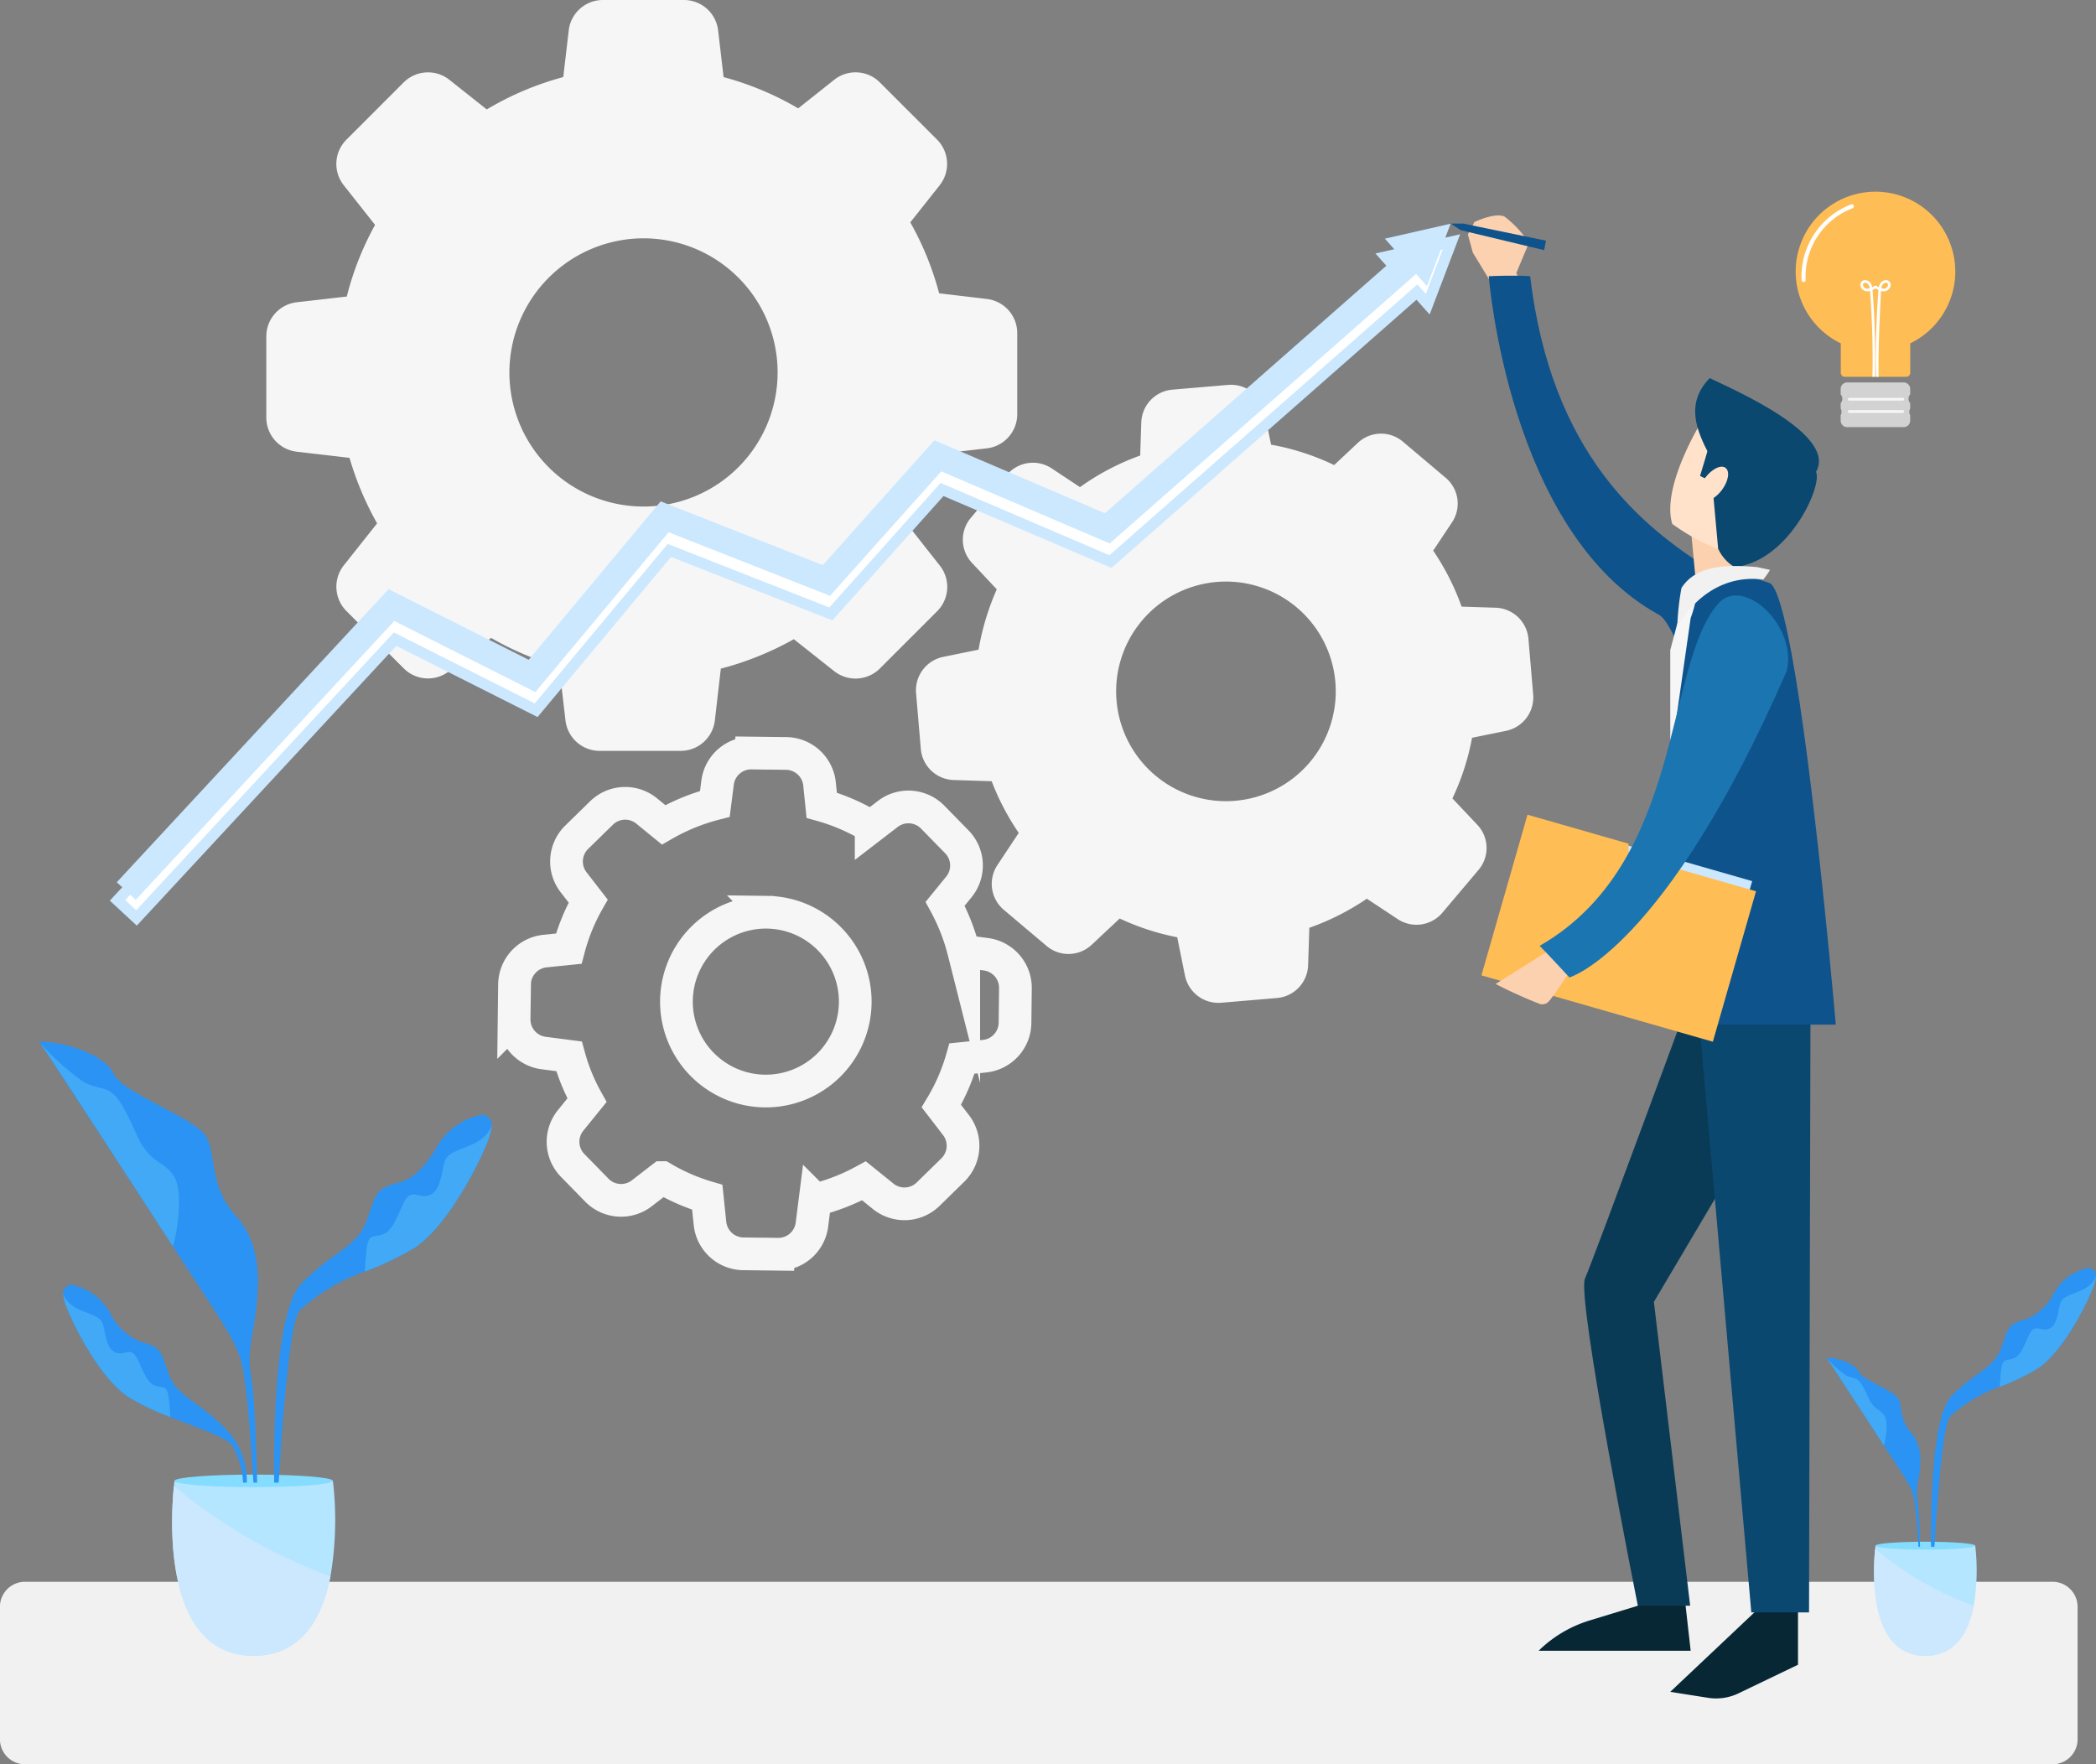
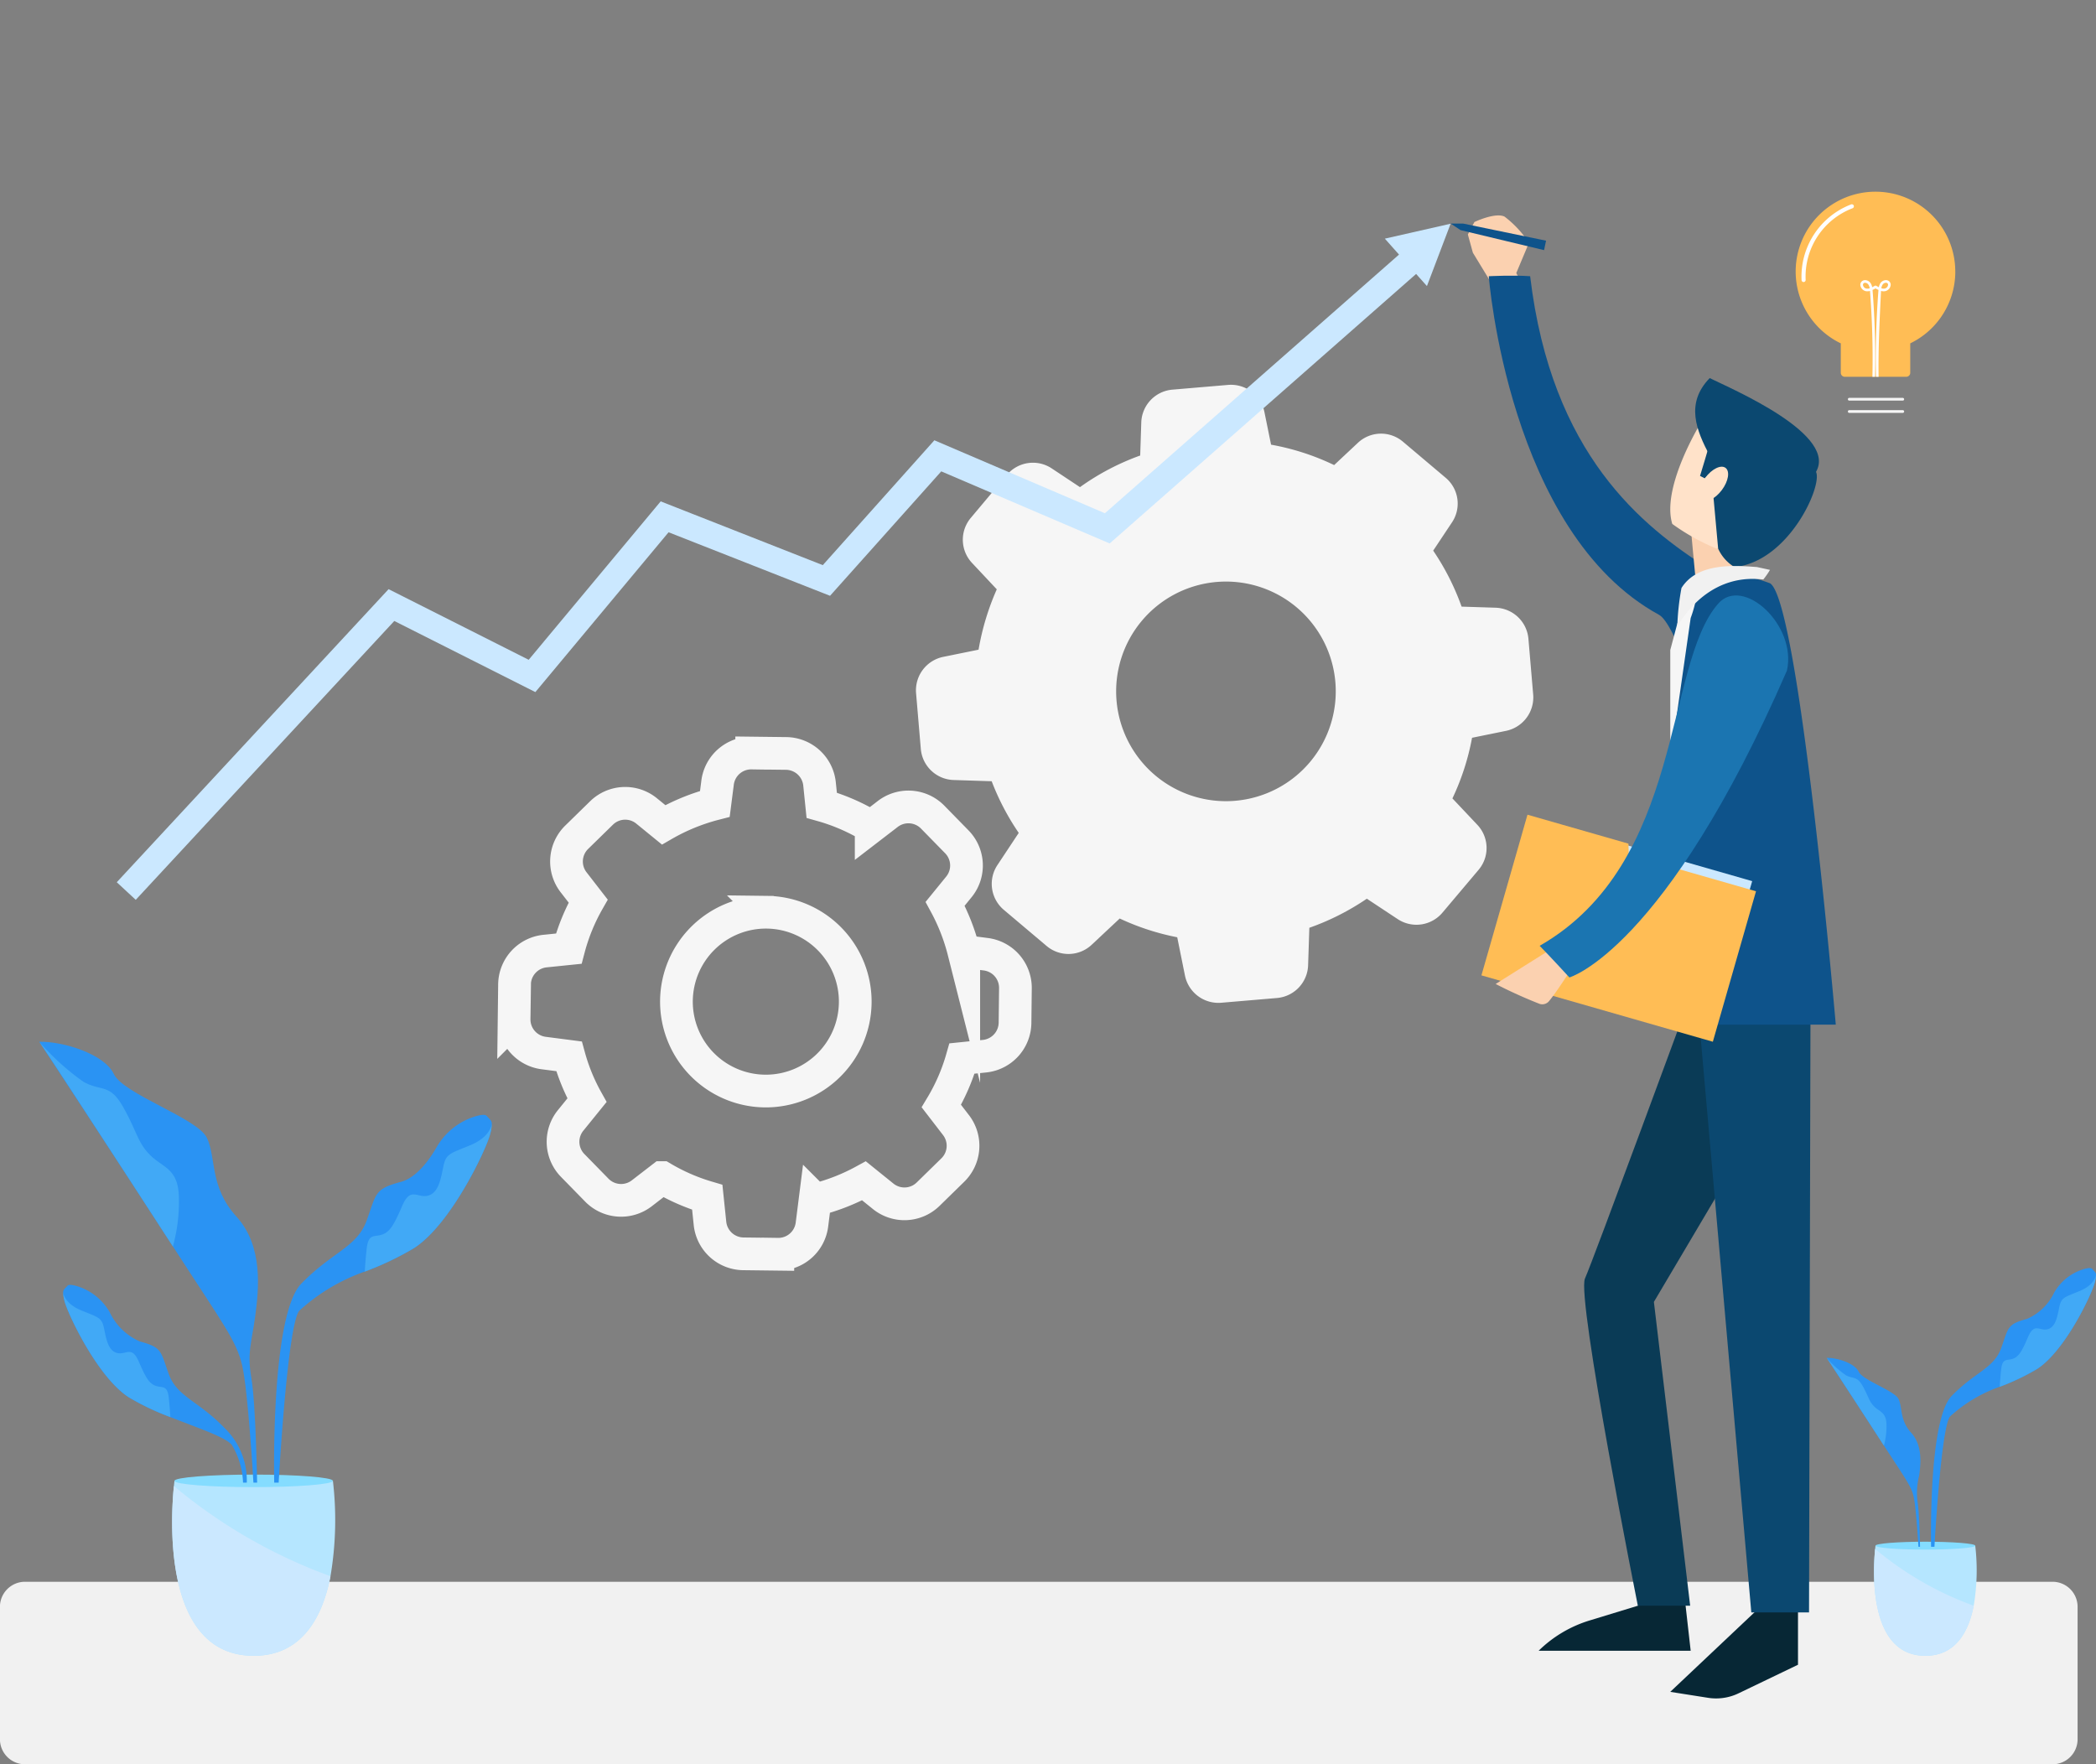
<svg xmlns="http://www.w3.org/2000/svg" width="192.239" height="161.815" viewBox="0 0 192.239 161.815">
  <rect x="0" y="0" width="192.239" height="161.815" fill="#808080" stroke="none" />
  <g id="グループ_12592" data-name="グループ 12592" transform="translate(-740.216 -154)">
    <g id="グループ_11736" data-name="グループ 11736" transform="translate(764.642 154)">
-       <path id="パス_46582" data-name="パス 46582" d="M785.422,195.992A28.3,28.3,0,0,0,787.953,202l-3.055,3.852a3.161,3.161,0,0,0,.237,4.188l5.26,5.26a3.147,3.147,0,0,0,4.188.237l3.827-3.03a27.812,27.812,0,0,0,6.246,2.643l.574,4.924a3.154,3.154,0,0,0,3.13,2.793H815.8a3.155,3.155,0,0,0,3.13-2.793l.549-4.749a28.152,28.152,0,0,0,6.694-2.7l3.7,2.929a3.162,3.162,0,0,0,4.188-.237l5.261-5.261a3.147,3.147,0,0,0,.237-4.188l-2.879-3.652a27.446,27.446,0,0,0,2.754-6.584l4.437-.511a3.154,3.154,0,0,0,2.793-3.129v-7.443a3.153,3.153,0,0,0-2.793-3.129L839.5,180.9a27.6,27.6,0,0,0-2.644-6.506l2.693-3.4a3.161,3.161,0,0,0-.237-4.188l-5.249-5.249a3.147,3.147,0,0,0-4.188-.237l-3.3,2.619a27.757,27.757,0,0,0-6.844-2.868l-.5-4.276A3.153,3.153,0,0,0,816.1,154h-7.443a3.153,3.153,0,0,0-3.129,2.793l-.5,4.276a27.619,27.619,0,0,0-7.018,2.968l-3.428-2.719a3.162,3.162,0,0,0-4.188.237l-5.26,5.261A3.147,3.147,0,0,0,784.9,171l2.867,3.627a27.159,27.159,0,0,0-2.594,6.57l-4.589.525a3.153,3.153,0,0,0-2.793,3.129V192.3a3.153,3.153,0,0,0,2.793,3.129Zm26.964-20.134a12.3,12.3,0,1,1-12.3,12.3A12.323,12.323,0,0,1,812.387,175.857Z" transform="translate(-777.792 -154)" fill="#f6f6f6" />
      <path id="パス_46583" data-name="パス 46583" d="M918.036,216.821l-3.926-3.315a3.1,3.1,0,0,0-4.138.113l-2.169,2.033a22.421,22.421,0,0,0-5.785-1.87l-.61-2.992a3.133,3.133,0,0,0-3.315-2.492l-5.125.436a3.12,3.12,0,0,0-2.854,3l-.1,3.042a22.507,22.507,0,0,0-5.523,2.9l-2.594-1.721a3.115,3.115,0,0,0-4.1.586l-3.315,3.951a3.107,3.107,0,0,0,.111,4.139l2.268,2.418a23.359,23.359,0,0,0-1.671,5.534l-3.241.66a3.132,3.132,0,0,0-2.492,3.316l.436,5.124a3.12,3.12,0,0,0,3,2.854l3.5.113a22.908,22.908,0,0,0,2.481,4.738l-1.957,2.954a3.116,3.116,0,0,0,.586,4.1l3.926,3.315a3.106,3.106,0,0,0,4.139-.112l2.569-2.406a22.591,22.591,0,0,0,5.274,1.721l.71,3.515a3.133,3.133,0,0,0,3.315,2.492l5.125-.436a3.12,3.12,0,0,0,2.854-3l.113-3.44a22.971,22.971,0,0,0,5.274-2.668l2.829,1.871a3.116,3.116,0,0,0,4.1-.586l3.315-3.926a3.1,3.1,0,0,0-.113-4.139l-2.282-2.418a22.476,22.476,0,0,0,1.8-5.561l3.116-.635a3.133,3.133,0,0,0,2.492-3.316l-.437-5.124a3.12,3.12,0,0,0-3-2.854l-3.13-.1a22.7,22.7,0,0,0-2.605-5.136l1.708-2.568A3.094,3.094,0,0,0,918.036,216.821Zm-19.309,29.622a10.071,10.071,0,1,1,9.188-10.883A10.072,10.072,0,0,1,898.727,246.442Z" transform="translate(-809.865 -172.997)" fill="#f6f6f6" />
      <path id="パス_46584" data-name="パス 46584" d="M815.583,278.412a3.115,3.115,0,0,0-2.793,3.066l-.038,3.155a3.109,3.109,0,0,0,2.719,3.13l2.318.3a17.975,17.975,0,0,0,1.646,4.027l-1.495,1.846a3.107,3.107,0,0,0,.187,4.139l2.207,2.257a3.112,3.112,0,0,0,4.139.287l1.857-1.433a18.22,18.22,0,0,0,4.139,1.807l.249,2.392a3.115,3.115,0,0,0,3.066,2.793l3.155.038a3.109,3.109,0,0,0,3.13-2.719l.287-2.268a18.678,18.678,0,0,0,4.487-1.746l1.746,1.409a3.107,3.107,0,0,0,4.139-.187l2.257-2.208a3.111,3.111,0,0,0,.287-4.138l-1.334-1.732a18.068,18.068,0,0,0,1.895-4.363l2.069-.213a3.116,3.116,0,0,0,2.793-3.067l.036-3.155a3.108,3.108,0,0,0-2.719-3.129l-2.02-.263a18.729,18.729,0,0,0-1.707-4.363l1.259-1.546a3.107,3.107,0,0,0-.187-4.139l-2.208-2.257a3.112,3.112,0,0,0-4.138-.287l-1.509,1.16a18.335,18.335,0,0,0-4.537-1.97l-.2-1.957a3.115,3.115,0,0,0-3.067-2.793l-3.155-.038a3.108,3.108,0,0,0-3.129,2.719l-.249,1.944a18.744,18.744,0,0,0-4.7,1.92l-1.559-1.271a3.106,3.106,0,0,0-4.138.187l-2.269,2.219a3.112,3.112,0,0,0-.287,4.139l1.334,1.721a18.172,18.172,0,0,0-1.782,4.363Zm20.358-3.564a8.2,8.2,0,1,1-8.3,8.1A8.209,8.209,0,0,1,835.941,274.848Z" transform="translate(-790.026 -191.181)" fill="none" stroke="#f6f6f6" stroke-miterlimit="10" stroke-width="3" />
    </g>
    <path id="パス_46585" data-name="パス 46585" d="M928.467,393.915H742.511a2.3,2.3,0,0,1-2.3-2.295V379.474a2.3,2.3,0,0,1,2.3-2.3H928.467a2.3,2.3,0,0,1,2.3,2.3v12.146A2.3,2.3,0,0,1,928.467,393.915Z" transform="translate(0 -78.1)" fill="#f1f1f1" />
    <g id="グループ_11738" data-name="グループ 11738" transform="translate(743.815 249.545)">
      <path id="パス_46586" data-name="パス 46586" d="M771.983,378.98c4.433,0,6.306-3.541,7.043-7.3a30.788,30.788,0,0,0,.222-8.748H764.719s-.023.172-.054.478C764.393,366.08,763.52,378.98,771.983,378.98Z" transform="translate(-752.314 -322.661)" fill="#b5e6ff" />
      <path id="パス_46587" data-name="パス 46587" d="M764.835,362.626c0,.318,3.252.575,7.262.575s7.265-.257,7.265-.575-3.252-.574-7.265-.574S764.835,362.308,764.835,362.626Z" transform="translate(-752.431 -322.352)" fill="#84dcff" />
      <path id="パス_46588" data-name="パス 46588" d="M745.753,300.982s7.661,11.654,12.257,18.768,5.8,8.591,6.348,10.888,1.039,10.78,1.039,10.78h.339s-.118-7.2-.532-9.621c-.4-2.341.029-3.183.356-5.645s.766-6.4-1.723-9.138-1.834-5.418-2.709-7.223-7.661-4-8.536-5.854S747.885,300.929,745.753,300.982Z" transform="translate(-745.753 -300.98)" fill="#2a93f3" />
      <path id="パス_46589" data-name="パス 46589" d="M745.753,300.983a22.7,22.7,0,0,0,4.049,3.666c1.642.93,2.408.109,3.666,2.353s1.307,3.228,2.46,4.378,2.519,1.2,2.63,3.722a15.389,15.389,0,0,1-.547,4.652S746.244,301.586,745.753,300.983Z" transform="translate(-745.753 -300.981)" fill="#41a9f6" />
      <path id="パス_46590" data-name="パス 46590" d="M765.968,353.42h-.343a7.224,7.224,0,0,0-1.028-3.461c-.6-.729-3.132-1.558-5.639-2.552a23.511,23.511,0,0,1-3.787-1.8c-2.914-1.851-5.691-7.816-5.929-8.878a3.551,3.551,0,0,1-.119-.748v0c.006-.285.148-.33.393-.616.117-.14.473-.092.905.04a5.2,5.2,0,0,1,2.975,2.382,5.489,5.489,0,0,0,2.77,2.685c2.056.549,1.886.891,2.646,2.983s2.67,2.433,5.067,4.9A6.689,6.689,0,0,1,765.968,353.42Z" transform="translate(-746.933 -312.981)" fill="#2a93f3" />
      <path id="パス_46591" data-name="パス 46591" d="M758.958,347.784a23.519,23.519,0,0,1-3.787-1.8c-2.914-1.851-5.691-7.816-5.929-8.878a3.55,3.55,0,0,1-.119-.748c.008.071.144,1.014,1.661,1.64,1.576.649,1.884.649,2.091,1.645s.379,2.056,1.2,2.263,1.336-.72,1.987.787.963,2.022,1.56,2.228,1.053-.1,1.187,1.062C758.889,346.694,758.935,347.369,758.958,347.784Z" transform="translate(-746.933 -313.36)" fill="#41a9f6" />
      <path id="パス_46592" data-name="パス 46592" d="M778.9,345.029h.408s.794-14.427,1.891-15.768a17.542,17.542,0,0,1,6.007-3.591,27.86,27.86,0,0,0,4.485-2.134c3.451-2.192,6.74-9.257,7.023-10.515a4.292,4.292,0,0,0,.142-.887v-.005c-.008-.339-.176-.391-.465-.731-.14-.165-.561-.109-1.074.047a6.152,6.152,0,0,0-3.523,2.82c-.72,1.246-1.87,2.8-3.279,3.179-2.435.651-2.234,1.055-3.132,3.532s-3.162,2.881-6,5.8S778.9,345.029,778.9,345.029Z" transform="translate(-757.348 -304.591)" fill="#2a93f3" />
      <path id="パス_46593" data-name="パス 46593" d="M791.685,326.121a27.857,27.857,0,0,0,4.485-2.134c3.451-2.192,6.74-9.257,7.023-10.515a4.291,4.291,0,0,0,.142-.887c-.01.083-.17,1.2-1.968,1.945-1.866.77-2.232.77-2.475,1.949s-.448,2.437-1.422,2.68-1.583-.852-2.352.932-1.139,2.395-1.849,2.638-1.248-.123-1.405,1.259C791.766,324.829,791.712,325.629,791.685,326.121Z" transform="translate(-761.827 -305.041)" fill="#41a9f6" />
      <g id="グループ_11737" data-name="グループ 11737" transform="translate(12.189 40.752)">
        <path id="パス_46594" data-name="パス 46594" d="M771.983,379.238c4.433,0,6.305-3.541,7.043-7.3a47.779,47.779,0,0,1-14.359-8.27C764.393,366.338,763.52,379.238,771.983,379.238Z" transform="translate(-764.504 -363.671)" fill="#cbe8ff" />
      </g>
    </g>
    <g id="グループ_11740" data-name="グループ 11740" transform="translate(907.751 270.299)">
      <path id="パス_46595" data-name="パス 46595" d="M1009.334,382.18c2.791,0,3.971-2.23,4.433-4.594a19.315,19.315,0,0,0,.14-5.507h-9.146s-.014.107-.034.3C1004.556,374.06,1004.007,382.18,1009.334,382.18Z" transform="translate(-1000.279 -346.615)" fill="#b5e6ff" />
      <path id="パス_46596" data-name="パス 46596" d="M1004.834,371.884c0,.2,2.048.361,4.573.361s4.573-.163,4.573-.361-2.048-.362-4.573-.362S1004.834,371.685,1004.834,371.884Z" transform="translate(-1000.352 -346.42)" fill="#84dcff" />
      <path id="パス_46597" data-name="パス 46597" d="M997.94,345.584s3.283,4.994,5.253,8.042,2.484,3.681,2.72,4.665.446,4.619.446,4.619h.146s-.049-3.084-.228-4.123a6.39,6.39,0,0,1,.153-2.42c.14-1.055.328-2.743-.738-3.915s-.785-2.322-1.16-3.095-3.283-1.712-3.658-2.51S998.855,345.559,997.94,345.584Z" transform="translate(-997.94 -337.343)" fill="#2a93f3" />
      <path id="パス_46598" data-name="パス 46598" d="M997.94,345.585a9.8,9.8,0,0,0,1.734,1.571c.7.4,1.032.046,1.572,1.009s.561,1.384,1.053,1.876,1.079.515,1.127,1.595a6.647,6.647,0,0,1-.233,1.993S998.151,345.841,997.94,345.585Z" transform="translate(-997.94 -337.343)" fill="#41a9f6" />
      <path id="パス_46599" data-name="パス 46599" d="M1012.67,358.474h.308s.6-10.938,1.434-11.953a13.3,13.3,0,0,1,4.552-2.723,21.152,21.152,0,0,0,3.4-1.617c2.617-1.662,5.11-7.016,5.324-7.971a3.141,3.141,0,0,0,.107-.672v0c-.006-.256-.132-.294-.352-.553-.105-.124-.425-.082-.814.036a4.673,4.673,0,0,0-2.67,2.138,4.933,4.933,0,0,1-2.487,2.41c-1.847.494-1.694.8-2.373,2.678s-2.4,2.184-4.55,4.4S1012.67,358.474,1012.67,358.474Z" transform="translate(-1003.091 -332.907)" fill="#2a93f3" />
      <path id="パス_46600" data-name="パス 46600" d="M1022.358,344.139a21.153,21.153,0,0,0,3.4-1.617c2.617-1.662,5.109-7.016,5.324-7.971a3.13,3.13,0,0,0,.107-.672c-.008.063-.129.911-1.491,1.474-1.414.584-1.692.584-1.876,1.478s-.339,1.847-1.078,2.031-1.2-.647-1.784.707-.863,1.815-1.4,2-.946-.092-1.066.956C1022.42,343.161,1022.379,343.766,1022.358,344.139Z" transform="translate(-1006.485 -333.247)" fill="#41a9f6" />
      <g id="グループ_11739" data-name="グループ 11739" transform="translate(4.345 25.765)">
        <path id="パス_46601" data-name="パス 46601" d="M1009.334,382.342c2.791,0,3.971-2.23,4.433-4.594a30.1,30.1,0,0,1-9.041-5.207C1004.556,374.222,1004.007,382.342,1009.334,382.342Z" transform="translate(-1004.625 -372.541)" fill="#cbe8ff" />
      </g>
    </g>
    <g id="グループ_11742" data-name="グループ 11742" transform="translate(873.269 173.76)">
      <path id="パス_46602" data-name="パス 46602" d="M951.757,189.682l1.164-2.772a9.755,9.755,0,0,0-2.241-2.407c-.871-.41-2.763.5-2.763.5l-.6,1.141.46,1.671,2.559,4.205,2.1-1.058Z" transform="translate(-945.742 -184.398)" fill="#fbd1b0" />
      <path id="パス_46603" data-name="パス 46603" d="M970.393,219.741c-6.009-3.846-14.375-10.389-16.329-26.795-1.5-.114-3.794,0-3.794,0s1.8,23.515,15.621,31.059c1.445.789,3.6,8.185,5.319,8.582C971.662,231.028,970.393,219.741,970.393,219.741Z" transform="translate(-946.777 -187.372)" fill="#0e538b" />
      <path id="パス_46604" data-name="パス 46604" d="M985.257,378.693l-9.382,8.858,3.461.545a4.743,4.743,0,0,0,2.8-.409l5.455-2.622v-7.087Z" transform="translate(-955.737 -252.14)" fill="#072735" />
      <path id="パス_46605" data-name="パス 46605" d="M966.4,379.656l-4.429,1.353a11.409,11.409,0,0,0-4.665,2.774h13.944l-.655-5.8Z" transform="translate(-949.239 -252.142)" fill="#072735" />
      <path id="パス_46606" data-name="パス 46606" d="M973.5,293.717s-8.913,24.238-9.7,26,4.849,30.009,4.849,30.009h4.8l-3.327-27.866,11.832-19.987-1.8-9.414Z" transform="translate(-951.485 -222.214)" fill="#0a3b56" />
      <path id="パス_46607" data-name="パス 46607" d="M978.755,283.408l5.563,63.123h5.293l.157-64.957Z" transform="translate(-956.745 -218.404)" fill="#0b4870" />
      <path id="パス_46608" data-name="パス 46608" d="M976.533,239.344l-.655,2.467v22.068l13-.32-4.213-27.374-2.31-1.621-4.328,2.347Z" transform="translate(-955.738 -201.953)" fill="#f6f6f6" />
      <path id="パス_46609" data-name="パス 46609" d="M977.377,239.118l-1.87,13.063-.689,24.229h15.869s-3.354-38.909-6.034-40.481c-2.485-.909-4.517-1.167-6.705.954A10.8,10.8,0,0,1,977.377,239.118Z" transform="translate(-955.367 -202.194)" fill="#0e538b" />
      <path id="パス_46610" data-name="パス 46610" d="M978.755,228.106c0,.125.413,4.453.413,4.453h3.176l1.363-2.226-4.093-2.477Z" transform="translate(-956.745 -199.605)" fill="#fbd1b0" />
      <path id="パス_46611" data-name="パス 46611" d="M978.893,213.111c-.189.283-3.87,6.229-2.831,9.629A19.612,19.612,0,0,0,980.12,225a6.931,6.931,0,0,0,3.775-3.775C985.4,218.113,985.123,213.488,978.893,213.111Z" transform="translate(-955.738 -194.446)" fill="#ffe2c9" />
      <path id="パス_46612" data-name="パス 46612" d="M991.191,219.773c.611,1.305-2.521,8.243-7.477,8.733a3.789,3.789,0,0,1-1.5-1.69l-.775-8.528,9.42.211Z" transform="translate(-957.684 -196.257)" fill="#0b4870" />
      <path id="パス_46613" data-name="パス 46613" d="M980.723,214.459c-1.219-2.309-2.261-4.788,0-7.114,1.862.93,12.1,5.252,9.64,8.777C989.433,217.039,980.723,214.459,980.723,214.459Z" transform="translate(-956.967 -192.428)" fill="#0b4870" />
      <path id="パス_46614" data-name="パス 46614" d="M980.964,216.477c.013.1-.887,3.038-.887,3.038l.443.224,2.286-2.33Z" transform="translate(-957.208 -195.624)" fill="#0b4870" />
      <ellipse id="楕円形_39" data-name="楕円形 39" cx="1.83" cy="0.946" rx="1.83" ry="0.946" transform="translate(22.26 25.517) rotate(-53.229)" fill="#ffe2c9" />
      <path id="パス_46615" data-name="パス 46615" d="M984.183,233.956c-2.32-.18-5.5-.345-6.932,1.918a23.118,23.118,0,0,0-.386,3.589s2.467-5.025,7.888-4.363a7.651,7.651,0,0,0,.616-.885Z" transform="translate(-956.083 -201.707)" fill="#f1f1f1" />
      <g id="グループ_11741" data-name="グループ 11741" transform="translate(2.816 54.962)">
        <rect id="長方形_24522" data-name="長方形 24522" width="5.362" height="19.506" transform="translate(4.608 5.868) rotate(-73.996)" fill="#cbe8ff" />
        <path id="パス_46616" data-name="パス 46616" d="M962.746,272.622l-.032-1.02-9.259-2.655-.268.932-.5,1.755-3.455,12.048,21.224,6.087,3.959-13.8Z" transform="translate(-949.228 -268.947)" fill="#ffbd55" />
      </g>
      <path id="パス_46617" data-name="パス 46617" d="M958.75,288.473s-1.753,2.825-2.618,3.859a.8.8,0,0,1-.859.247,43.371,43.371,0,0,1-4.034-1.826l6.139-3.857Z" transform="translate(-947.116 -220.266)" fill="#fbd1b0" />
      <path id="パス_46618" data-name="パス 46618" d="M980.127,244.908c.938-4.179-4.045-8.723-6.309-6.139-4.973,5.672-3.08,23.752-16.37,31.379.809.81,2.728,2.9,2.728,2.9S968.942,270.574,980.127,244.908Z" transform="translate(-949.288 -203.16)" fill="#1b75b1" />
      <path id="パス_46619" data-name="パス 46619" d="M953.642,187.111l-.182.867-7.657-1.834-.907-.6h1.148Z" transform="translate(-944.896 -184.797)" fill="#0e538b" />
    </g>
    <g id="グループ_11743" data-name="グループ 11743" transform="translate(750.923 174.519)">
-       <path id="パス_46620" data-name="パス 46620" d="M879.143,188.121l-6.032,1.369,1.3,1.461-26.976,23.725-15.64-6.694-10.234,11.453-14.868-5.85-12.106,14.529-12.849-6.476L756.8,248.517l1.74,1.614,23.718-25.569,12.937,6.52,12.219-14.659,14.809,5.825,10.2-11.413,15.448,6.612,28.105-24.717.993,1.11Z" transform="translate(-756.728 -186.46)" fill="#fff" stroke="#cbe8ff" stroke-miterlimit="10" stroke-width="1" />
      <path id="パス_46621" data-name="パス 46621" d="M879.026,185.565l-6.032,1.369,1.3,1.461-26.976,23.724-15.64-6.692-10.234,11.451-14.868-5.848-12.106,14.529-12.849-6.478-24.931,26.88,1.74,1.614L782.144,222l12.937,6.522L807.3,213.864l14.809,5.827,10.2-11.413,15.448,6.612,28.105-24.719.992,1.112Z" transform="translate(-756.687 -185.565)" fill="#cbe8ff" />
    </g>
    <g id="グループ_11748" data-name="グループ 11748" transform="translate(904.914 171.583)">
-       <path id="パス_46622" data-name="パス 46622" d="M1006.3,209.061a.6.6,0,0,0,0,.8v.5a.6.6,0,0,0,0,.6v.5a.6.6,0,0,1-.6.6h-5.178a.6.6,0,0,1-.6-.6v-.5a.594.594,0,0,0,0-.6v-.5a.593.593,0,0,0,0-.8v-.5a.6.6,0,0,1,.6-.6h5.178a.6.6,0,0,1,.6.6Z" transform="translate(-995.8 -190.468)" fill="#d2d2d2" />
      <path id="パス_46623" data-name="パス 46623" d="M1008.213,188.366a7.319,7.319,0,0,1-4.133,6.591v2.7a.369.369,0,0,1-.367.367h-5.636a.369.369,0,0,1-.367-.367v-2.7a7.319,7.319,0,1,1,10.5-6.591Z" transform="translate(-993.576 -181.048)" fill="#ffbd55" />
      <g id="グループ_11744" data-name="グループ 11744" transform="translate(4.78 18.908)">
        <path id="パス_46624" data-name="パス 46624" d="M1005.96,210.386h-4.9a.126.126,0,1,1,0-.252h4.906a.126.126,0,0,1,.126.126A.127.127,0,0,1,1005.96,210.386Z" transform="translate(-1000.929 -210.134)" fill="#f6f6f6" />
      </g>
      <g id="グループ_11745" data-name="グループ 11745" transform="translate(4.78 20.033)">
        <path id="パス_46625" data-name="パス 46625" d="M1005.96,212.118h-4.9a.126.126,0,1,1,0-.253h4.906a.126.126,0,1,1,0,.253Z" transform="translate(-1000.929 -211.865)" fill="#f6f6f6" />
      </g>
      <g id="グループ_11746" data-name="グループ 11746" transform="translate(5.927 8.11)">
        <path id="パス_46626" data-name="パス 46626" d="M1005.339,193.634a.453.453,0,0,0-.352-.107.633.633,0,0,0-.432.247.983.983,0,0,0-.165.4c-.075-.038-.151-.08-.226-.126l-.029-.017h-.1l-.029.017c-.076.046-.151.088-.226.126a.981.981,0,0,0-.164-.4.635.635,0,0,0-.433-.247.458.458,0,0,0-.352.107.428.428,0,0,0-.116.446.644.644,0,0,0,.465.452.877.877,0,0,0,.4-.017v0c.2,2.609.278,5.257.222,7.873h.241c.054-2.622-.021-5.277-.224-7.892l-.006-.071a3.021,3.021,0,0,0,.272-.144c.09.052.18.1.272.144l-.006.071c-.2,2.615-.278,5.268-.224,7.892h.241c-.038-2.611.094-5.236.222-7.873v0a.848.848,0,0,0,.4.017.642.642,0,0,0,.465-.452A.414.414,0,0,0,1005.339,193.634Zm-2.113.66a.4.4,0,0,1-.28-.278.194.194,0,0,1,.046-.2.2.2,0,0,1,.138-.048.144.144,0,0,1,.029,0,.387.387,0,0,1,.262.15.776.776,0,0,1,.13.354A.653.653,0,0,1,1003.226,194.294Zm2-.278a.4.4,0,0,1-.28.278.655.655,0,0,1-.325-.025.776.776,0,0,1,.13-.354.387.387,0,0,1,.262-.15.212.212,0,0,1,.167.046A.19.19,0,0,1,1005.222,194.017Z" transform="translate(-1002.694 -193.524)" fill="#fff" />
      </g>
      <g id="グループ_11747" data-name="グループ 11747" transform="translate(0.522 1.153)">
        <path id="パス_46627" data-name="パス 46627" d="M994.58,189.953a.188.188,0,0,1-.187-.176,7.088,7.088,0,0,1,4.547-6.945.188.188,0,1,1,.128.354,6.7,6.7,0,0,0-4.3,6.566.191.191,0,0,1-.176.2Z" transform="translate(-994.379 -182.821)" fill="#fff" />
      </g>
    </g>
  </g>
</svg>